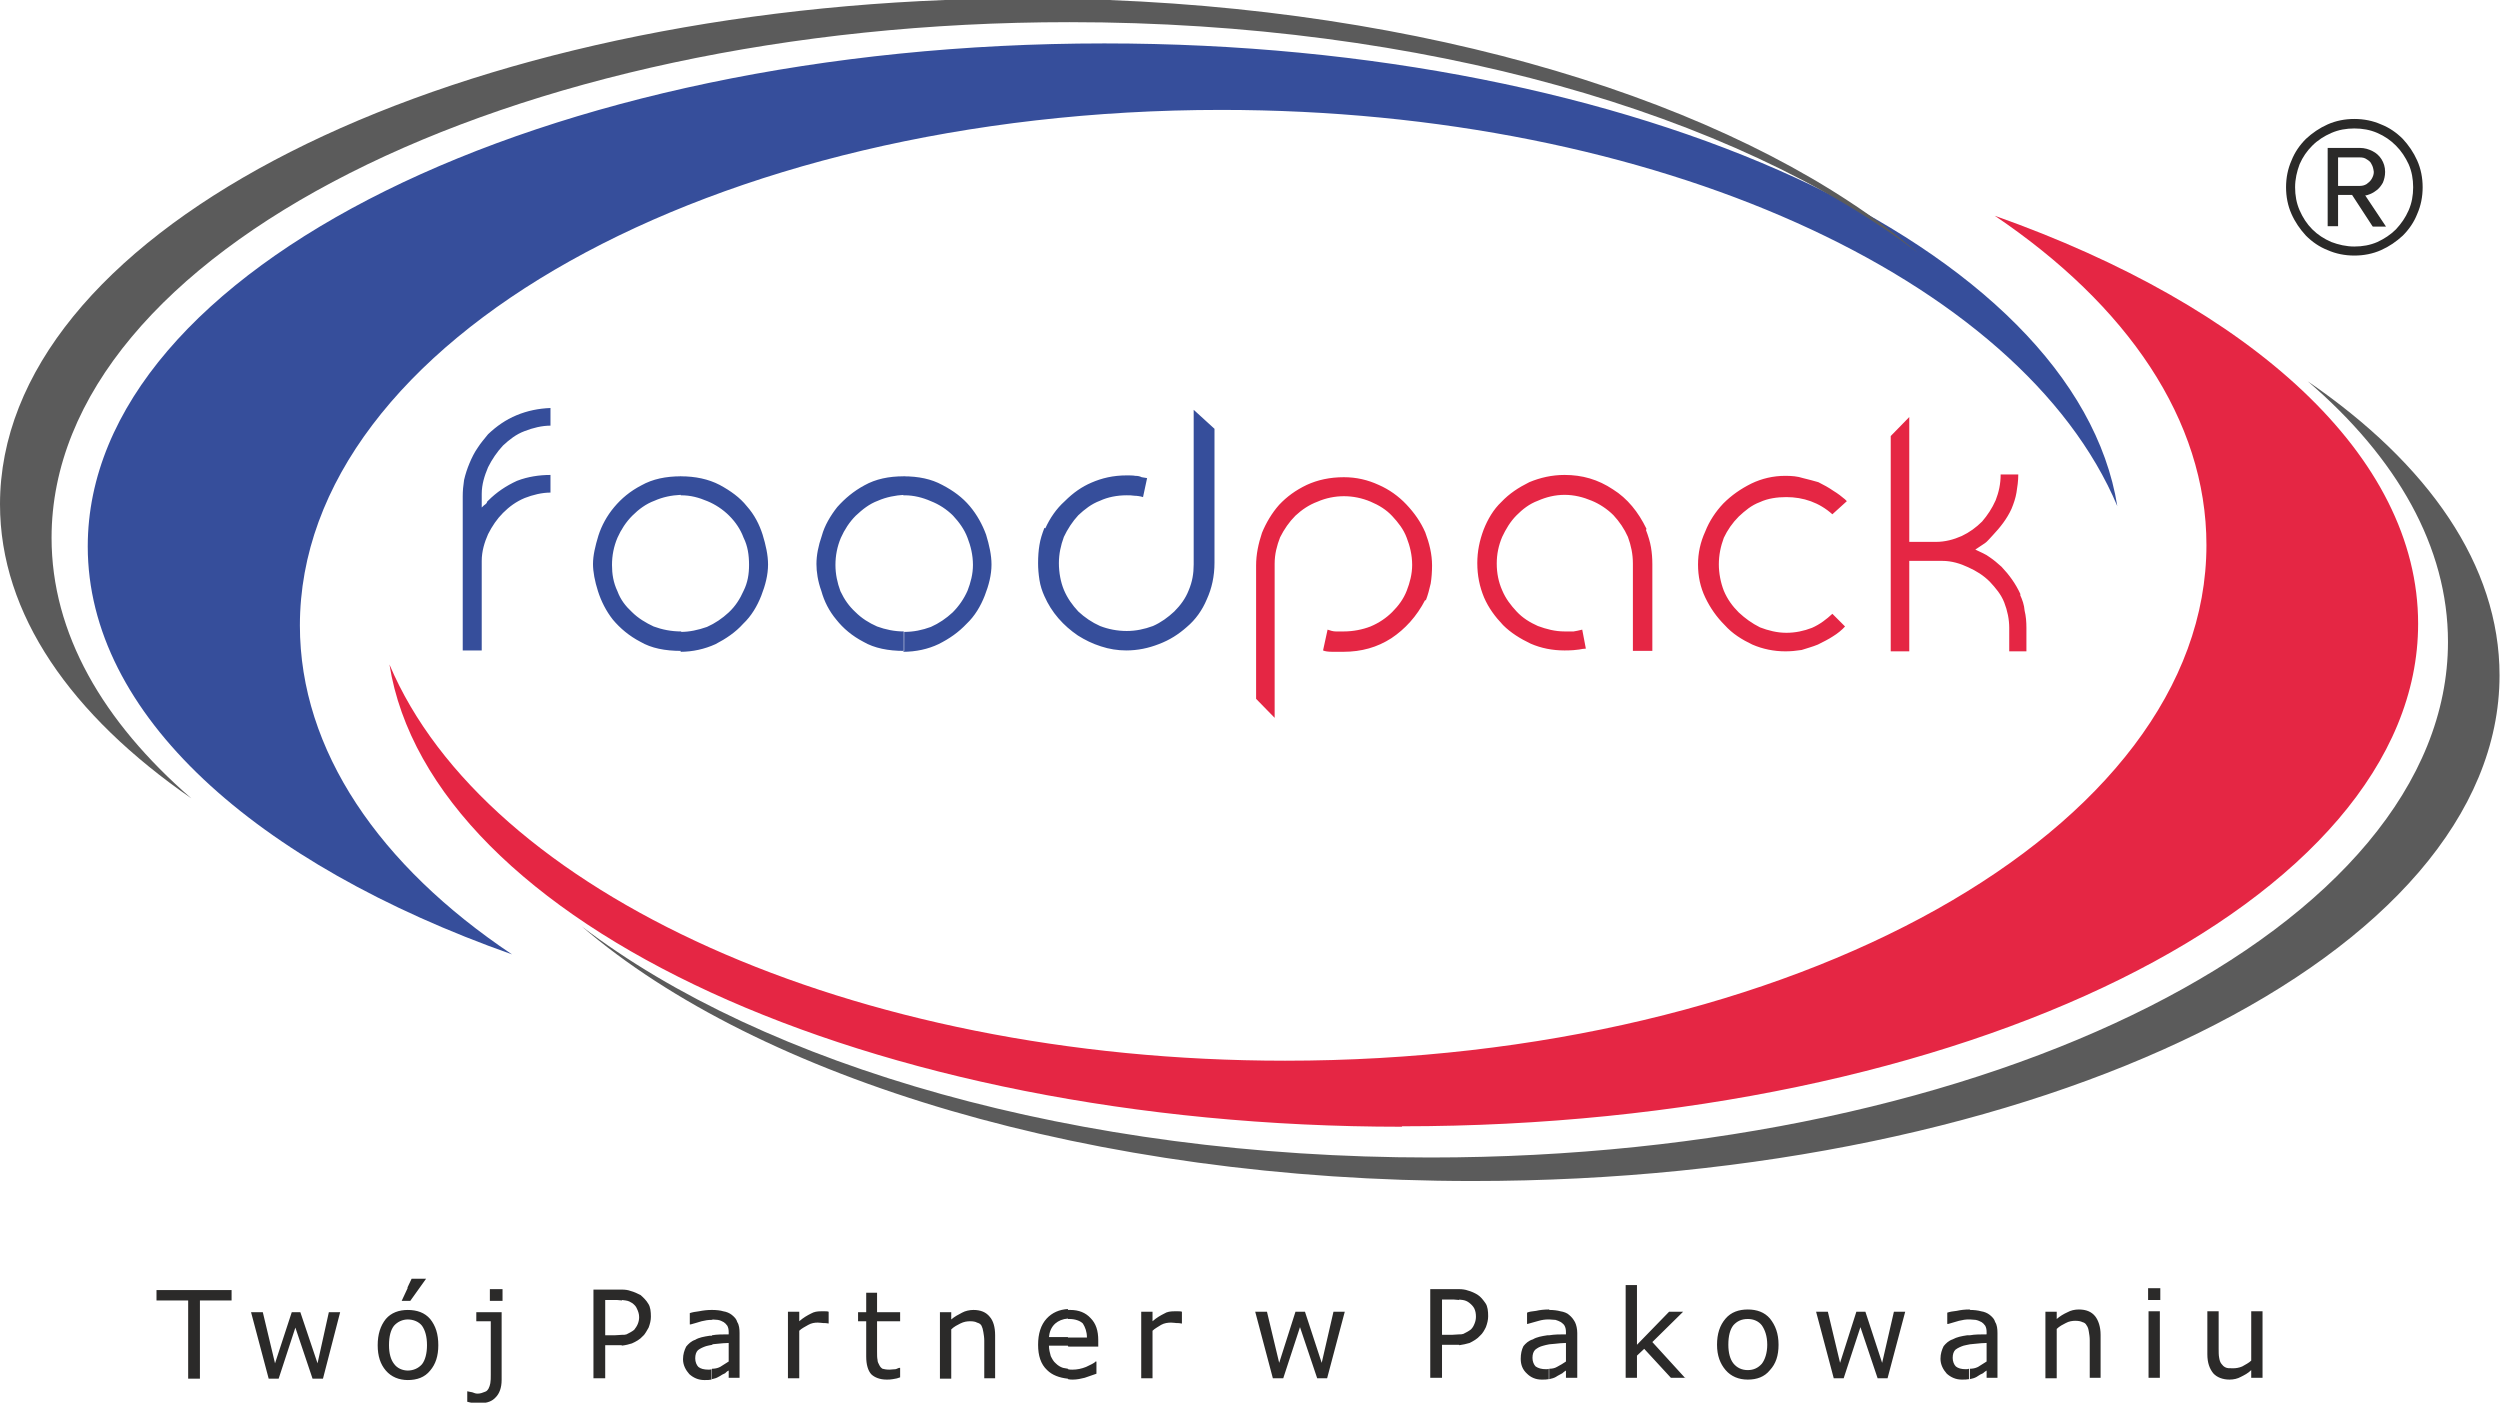
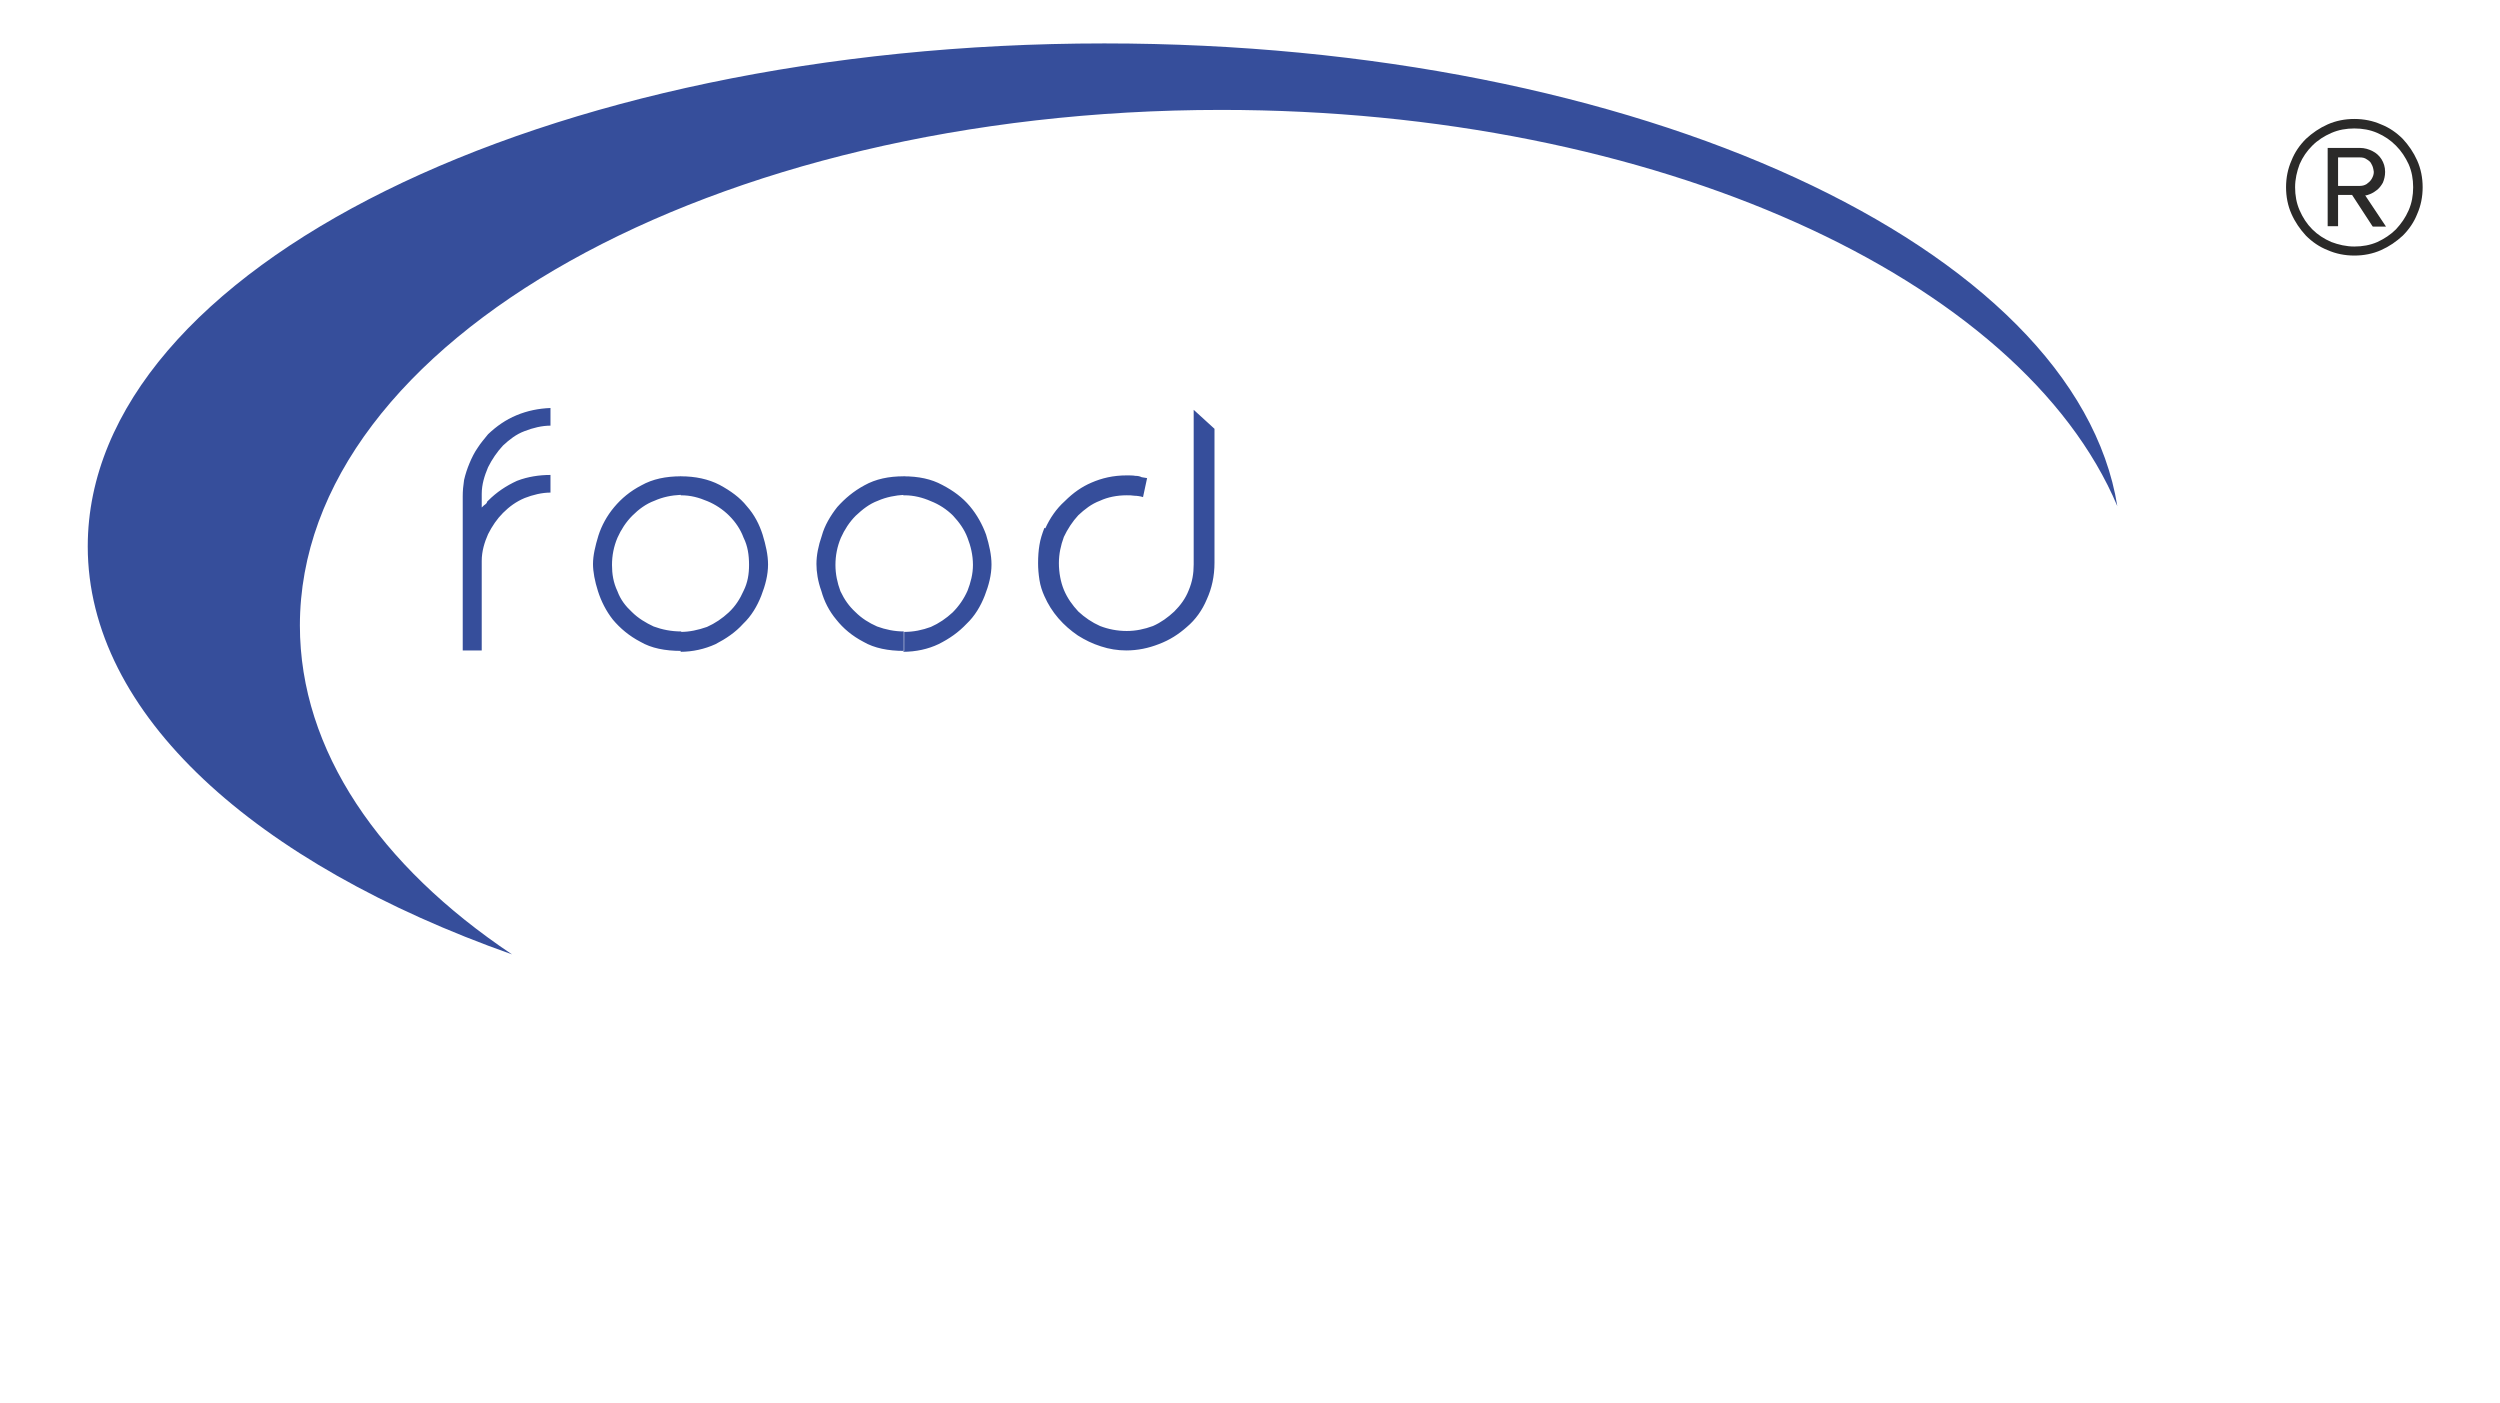
<svg xmlns="http://www.w3.org/2000/svg" xml:space="preserve" width="100%" height="100%" style="shape-rendering:geometricPrecision; text-rendering:geometricPrecision; image-rendering:optimizeQuality; fill-rule:evenodd; clip-rule:evenodd" viewBox="0 0 5527 3101" version="1.1">
  <defs>
    <style type="text/css">
   
    .fil6 {fill:#2B2A29}
    .fil0 {fill:#364E9B}
    .fil2 {fill:#5B5B5B}
    .fil1 {fill:#E52644}
    .fil3 {fill:#2B2A29;fill-rule:nonzero}
    .fil4 {fill:#364E9B;fill-rule:nonzero}
    .fil5 {fill:#E52644;fill-rule:nonzero}
   
  </style>
  </defs>
  <g id="Warstwa_x0020_1">
    <g id="_241165936">
      <path class="fil0" d="M2442 96c1180,0 2147,451 2239,1023 -212,-503 -1019,-876 -1981,-876 -1124,0 -2037,511 -2037,1140 0,276 176,531 469,727 -568,-201 -938,-531 -938,-902 0,-614 1007,-1112 2247,-1112l0 0z" />
-       <path class="fil1" d="M3099 2491c-1180,0 -2147,-451 -2238,-1022 212,502 1019,876 1980,876 1125,0 2037,-512 2037,-1140 0,-277 -176,-531 -468,-728 568,201 936,531 936,902 0,613 -1005,1111 -2246,1111l0 0z" />
-       <path class="fil2" d="M2451 0c766,30 1426,248 1789,559 -403,-307 -1094,-510 -1876,-510 -1242,0 -2250,510 -2250,1140 0,211 113,406 309,576 -266,-184 -423,-407 -423,-650 0,-587 919,-1069 2089,-1115l363 0z" />
-       <path class="fil2" d="M3256 2611c-842,0 -1579,-227 -1970,-563 403,308 1094,511 1876,511 1242,0 2250,-511 2250,-1140 0,-210 -113,-407 -310,-576 267,183 424,407 424,650 0,617 -1016,1118 -2270,1118z" />
-       <path class="fil3" d="M4355 3049l0 -23c6,0 12,-1 18,-4 6,-4 13,-8 19,-12l0 -41c-7,0 -17,1 -27,2 -4,0 -6,1 -10,1l0 -20c11,-2 24,-2 37,-2l0 -5c0,-6 -1,-10 -3,-14 -3,-4 -5,-6 -8,-8 -4,-2 -8,-4 -13,-5 -5,0 -8,-1 -13,-1l0 -21c9,0 18,1 25,3 7,1 14,4 19,8 6,5 10,9 12,16 4,6 5,15 5,24l0 99 -24 0 0 -16c-2,1 -6,4 -8,6 -5,2 -8,4 -11,6 -4,3 -9,5 -14,6 -1,0 -3,1 -4,1l0 0zm289 -3l-24 0 0 -83c0,-7 -1,-13 -2,-19 -1,-6 -2,-10 -5,-14 -2,-4 -5,-6 -9,-7 -4,-2 -9,-3 -16,-3 -6,0 -14,1 -21,5 -6,3 -14,7 -20,13l0 109 -25 0 0 -147 25 0 0 16c7,-6 15,-11 24,-15 7,-4 16,-6 25,-6 16,0 28,5 36,15 7,9 12,23 12,41l0 96 0 0zm132 -172l-27 0 0 -26 27 0 0 26zm-1 172l-25 0 0 -147 25 0 0 147zm227 0l-25 0 0 -17c-7,7 -15,11 -23,15 -7,4 -16,6 -25,6 -15,0 -28,-5 -36,-14 -8,-10 -13,-23 -13,-42l0 -95 25 0 0 83c0,6 0,14 1,19 1,6 2,10 5,14 3,4 5,6 9,8 4,2 8,2 17,2 6,0 13,-1 20,-4 7,-4 15,-8 20,-13l0 -109 25 0 0 147 0 0zm-647 -150l0 21 -3 0c-6,0 -13,1 -21,3 -8,2 -16,5 -24,7l-2 0 0 -25c6,-2 12,-3 21,-4 9,-2 18,-3 27,-3l2 0 0 0zm0 56l0 20c-6,1 -9,2 -14,3 -6,2 -13,5 -18,9 -4,4 -6,10 -6,18 0,8 3,15 7,19 5,4 12,6 22,6 3,0 5,0 7,-1l0 23c-5,1 -9,1 -16,1 -13,0 -24,-5 -33,-13 -8,-9 -14,-20 -14,-33 0,-11 3,-20 7,-28 5,-6 11,-12 20,-15 9,-5 19,-7 32,-9l4 0zm-491 98l0 -21c13,0 23,-5 31,-14 7,-9 12,-24 12,-42 0,-19 -5,-33 -12,-43 -7,-9 -18,-14 -31,-14l0 -21c20,0 37,6 49,20 12,15 19,33 19,58 0,24 -6,42 -19,56 -12,15 -29,21 -49,21zm348 -150l-39 147 -22 0 -38 -113 -37 113 -22 0 -39 -147 26 0 27 113 36 -113 20 0 37 113 26 -113 25 0zm-348 -5l0 21c-14,0 -24,5 -32,14 -7,9 -11,23 -11,43 0,18 4,32 11,41 8,10 19,15 32,15l0 21c-20,0 -37,-7 -49,-21 -12,-14 -19,-32 -19,-56 0,-24 6,-43 19,-58 12,-14 29,-20 49,-20zm-439 154l0 -23c6,0 12,-1 17,-4 8,-4 14,-8 20,-12l0 -41c-7,0 -17,1 -26,2 -5,0 -7,1 -11,1l0 -20c12,-2 24,-2 37,-2l0 -5c0,-6 -1,-10 -3,-14 -2,-4 -6,-6 -8,-8 -4,-2 -8,-4 -12,-5 -5,0 -9,-1 -14,-1l0 -21c9,0 18,1 25,3 7,1 15,4 19,8 6,5 9,9 13,16 3,6 5,15 5,24l0 99 -25 0 0 -16c-2,1 -6,4 -8,6 -4,2 -7,4 -11,6 -4,3 -9,5 -14,6 -1,0 -2,1 -4,1l0 0zm301 -3l-32 0 -59 -64 -16 15 0 49 -25 0 0 -205 25 0 0 132 71 -73 31 0 -68 67 73 80 0 0zm-301 -150l0 21 -2 0c-7,0 -14,1 -21,3 -8,2 -17,5 -25,7l-1 0 0 -25c4,-2 11,-3 20,-4 8,-2 19,-3 27,-3l2 0zm0 56l0 20c-6,1 -9,2 -13,3 -8,2 -13,5 -18,9 -4,4 -6,10 -6,18 0,8 3,15 7,19 6,4 13,6 23,6 2,0 5,0 6,-1l0 23c-5,1 -9,1 -16,1 -13,0 -24,-5 -32,-13 -10,-9 -14,-20 -14,-33 0,-11 2,-20 6,-28 5,-6 11,-12 21,-15 8,-5 19,-7 32,-9l3 0zm-199 21l0 -23c3,0 6,0 9,-1 6,-3 12,-6 17,-10 4,-4 6,-8 8,-13 2,-5 3,-10 3,-15 0,-7 -1,-13 -4,-19 -3,-5 -6,-8 -11,-12 -4,-3 -8,-5 -14,-6 -3,0 -6,-1 -8,-1l0 -23c6,0 14,1 19,3 8,2 16,6 21,9 8,5 13,12 18,19 5,7 6,18 6,29 0,8 -2,16 -5,24 -3,6 -7,14 -13,19 -6,7 -15,12 -23,16 -7,2 -15,4 -23,5l0 0zm0 -122l0 23c-4,0 -8,-1 -12,-1l-26 0 0 78 22 0c5,0 10,-1 16,-1l0 23 -12 0 -26 0 0 73 -26 0 0 -196 53 0 11 0zm-865 198l0 -22c3,1 6,1 10,1 10,0 20,-2 30,-6 10,-5 18,-8 21,-12l2 0 0 27c-8,3 -17,6 -26,9 -8,2 -17,4 -26,4 -4,0 -7,0 -11,-1l0 0zm0 -73l0 -19 42 0c0,-13 -4,-23 -9,-31 -6,-6 -17,-10 -30,-10l-3 0 0 -20 5 0c19,0 34,6 45,18 12,12 17,28 17,49l0 14 -66 0 0 0zm252 -50l-1 0c-4,-1 -7,-1 -11,-1 -3,0 -6,-1 -12,-1 -7,0 -15,1 -22,5 -6,4 -14,8 -19,13l0 105 -25 0 0 -147 25 0 0 21c9,-8 18,-13 26,-17 6,-4 14,-5 22,-5l9 0c2,0 6,0 8,1l0 25 0 0zm360 -26l-39 147 -22 0 -38 -113 -37 113 -23 0 -39 -147 26 0 27 113 36 -113 21 0 37 113 26 -113 25 0zm-612 -5l0 20c-12,1 -21,5 -28,11 -9,8 -13,19 -14,30l42 0 0 19 -42 0c0,8 2,16 4,23 3,6 6,12 11,16 5,5 10,8 16,10 4,1 7,1 11,2l0 22c-19,-2 -35,-8 -46,-19 -14,-13 -20,-32 -20,-56 0,-24 6,-44 19,-58 12,-13 28,-20 47,-21l0 0zm-787 154l0 -23c6,0 12,-1 18,-4 6,-4 13,-8 19,-12l0 -41c-7,0 -17,1 -27,2 -4,0 -6,1 -10,1l0 -20c11,-2 24,-2 37,-2l0 -5c0,-6 -1,-10 -3,-14 -3,-4 -5,-6 -8,-8 -4,-2 -7,-4 -13,-5 -5,0 -8,-1 -13,-1l0 -21c9,0 19,1 25,3 7,1 14,4 19,8 6,5 10,9 12,16 4,6 5,15 5,24l0 99 -24 0 0 -16c-3,1 -6,4 -8,6 -5,2 -8,4 -11,6 -5,3 -9,5 -14,6 -1,0 -3,1 -4,1l0 0zm258 -123l0 0c-5,-1 -8,-1 -12,-1 -3,0 -6,-1 -12,-1 -7,0 -14,1 -21,5 -7,4 -15,8 -20,13l0 105 -25 0 0 -147 25 0 0 21c9,-8 18,-13 26,-17 7,-4 14,-5 22,-5l9 0c2,0 6,0 8,1l0 25zm158 119c-5,2 -9,3 -16,4 -5,1 -9,1 -14,1 -15,0 -27,-5 -34,-12 -7,-8 -11,-21 -11,-39l0 -78 -18 0 0 -20 18 0 0 -43 24 0 0 43 51 0 0 20 -51 0 0 67c0,7 0,14 1,18 0,5 2,8 4,12 2,4 4,6 7,8 4,1 8,2 16,2 4,0 7,-1 13,-1 4,-1 6,-3 9,-3l1 0 0 21 0 0zm210 2l-24 0 0 -83c0,-7 -1,-13 -2,-19 -1,-6 -2,-10 -4,-14 -2,-4 -6,-6 -10,-7 -3,-2 -9,-3 -15,-3 -7,0 -14,1 -22,5 -6,3 -14,7 -20,13l0 109 -25 0 0 -147 25 0 0 16c7,-6 16,-11 24,-15 7,-4 17,-6 25,-6 16,0 28,5 36,15 8,9 12,23 12,41l0 96 0 0zm-625 -150l0 21 -3 0c-6,0 -13,1 -21,3 -7,2 -16,5 -24,7l-2 0 0 -25c6,-2 12,-3 20,-4 10,-2 19,-3 28,-3l2 0zm0 56l0 20c-6,1 -10,2 -14,3 -6,2 -13,5 -18,9 -4,4 -6,10 -6,18 0,8 3,15 7,19 5,4 12,6 23,6 2,0 4,0 6,-1l0 23c-5,1 -9,1 -16,1 -13,0 -24,-5 -33,-13 -8,-9 -14,-20 -14,-33 0,-11 3,-20 7,-28 5,-6 11,-12 20,-15 8,-5 19,-7 32,-9l4 0zm-200 21l0 -23c5,0 7,0 10,-1 6,-3 12,-6 17,-10 3,-4 6,-8 8,-13 2,-5 3,-10 3,-15 0,-7 -2,-13 -5,-19 -2,-5 -5,-8 -10,-12 -5,-3 -8,-5 -15,-6 -3,0 -5,-1 -8,-1l0 -23c7,0 14,1 19,3 8,2 16,6 22,9 6,5 13,12 17,19 5,7 6,18 6,29 0,8 -2,16 -5,24 -4,6 -7,14 -13,19 -6,7 -15,12 -24,16 -6,2 -14,4 -23,5l0 0zm0 -122l0 23c-4,0 -7,-1 -11,-1l-26 0 0 78 21 0c6,0 11,-1 16,-1l0 23 -11 0 -26 0 0 73 -26 0 0 -196 53 0 10 0zm-474 199l0 -21c13,0 24,-5 32,-14 7,-9 11,-24 11,-42 0,-19 -4,-33 -11,-43 -7,-9 -19,-14 -32,-14l0 -21c21,0 38,6 50,20 12,15 18,33 18,58 0,24 -6,42 -18,56 -12,15 -29,21 -50,21zm0 -175l0 -30 9 -19 32 0 -35 49 -6 0zm210 0l-28 0 0 -26 28 0 0 26zm-2 175c0,17 -5,30 -13,38 -8,9 -19,13 -34,13 -5,0 -9,0 -15,0 -6,-1 -10,-2 -14,-3l0 -23 1 0c3,1 6,1 10,2 5,2 8,3 12,3 6,0 11,-2 16,-4 4,-1 6,-4 8,-7 2,-4 3,-7 4,-12 1,-6 1,-11 1,-19l0 -118 -32 0 0 -20 56 0 0 150 0 0zm-597 -176l-70 0 0 173 -26 0 0 -173 -70 0 0 -23 166 0 0 23zm390 -29l0 30 -14 0 14 -30zm0 50l0 21c-12,0 -23,5 -31,14 -7,9 -11,23 -11,43 0,18 4,32 11,41 7,10 19,15 31,15l0 21c-20,0 -37,-7 -49,-21 -12,-14 -18,-32 -18,-56 0,-24 6,-43 18,-58 12,-14 29,-20 49,-20zm-150 5l-38 147 -23 0 -38 -113 -37 113 -22 0 -39 -147 26 0 27 113 37 -113 19 0 38 113 25 -113 25 0z" />
      <path class="fil4" d="M1999 1439l0 -42c21,0 40,-4 59,-11 18,-8 34,-19 48,-32 14,-14 25,-30 33,-48 7,-18 12,-37 12,-57 0,-22 -5,-42 -12,-60 -7,-19 -19,-35 -32,-49 -14,-14 -31,-25 -49,-32 -18,-8 -38,-13 -58,-13l-3 0 0 -42c34,0 62,6 86,19 25,13 45,28 61,47 16,19 28,41 36,63 7,23 12,45 12,66 0,23 -6,46 -15,69 -9,23 -22,45 -40,62 -18,19 -38,33 -62,45 -23,11 -50,17 -79,17l0 0zm312 -271c10,-22 24,-43 43,-60 19,-19 38,-32 59,-41 23,-10 48,-16 78,-16 7,0 14,0 19,1 6,0 10,1 14,3l12 2 -9 42c-6,-2 -14,-3 -19,-3 -6,-1 -11,-1 -17,-1 -21,0 -42,4 -59,12 -19,7 -34,19 -48,32 -13,14 -24,31 -32,48 -7,19 -11,38 -11,58 0,21 4,42 11,59 8,19 19,34 32,48 14,13 30,24 48,32 18,7 38,11 59,11 20,0 39,-4 58,-11 18,-8 33,-19 47,-32 14,-14 25,-29 32,-47 8,-19 11,-37 11,-57l0 -342 46 42 0 211 0 85c0,30 -6,57 -17,81 -10,24 -25,45 -44,61 -18,16 -38,29 -62,38 -23,9 -47,14 -72,14 -19,0 -38,-3 -56,-9 -19,-6 -35,-14 -51,-24 -16,-11 -30,-23 -43,-38 -13,-15 -23,-31 -31,-49 -5,-11 -9,-23 -11,-36 -2,-13 -3,-25 -3,-37 0,-15 1,-28 3,-40 2,-13 6,-25 11,-38l0 0zm-312 -116l0 42c-19,1 -40,5 -58,13 -19,7 -34,19 -49,33 -14,14 -25,31 -33,49 -8,19 -12,39 -12,60 0,20 4,39 11,58 9,19 19,33 33,46 14,14 30,24 48,32 19,7 39,11 59,11l0 42 0 1c-34,0 -65,-6 -89,-20 -25,-13 -45,-30 -60,-49 -16,-19 -27,-41 -33,-63 -8,-22 -11,-43 -11,-60 0,-19 4,-40 12,-63 6,-22 19,-44 34,-63 17,-19 36,-35 60,-48 25,-14 54,-20 87,-20zm-494 388l0 -43c19,0 38,-4 58,-11 18,-8 34,-19 48,-32 15,-14 25,-30 33,-48 9,-18 12,-37 12,-57 0,-22 -3,-42 -12,-60 -7,-19 -18,-35 -32,-49 -14,-14 -31,-25 -48,-32 -19,-8 -37,-13 -58,-13l-1 0 0 -42c32,0 61,6 86,19 24,13 45,28 60,47 17,19 28,41 35,63 7,23 12,45 12,66 0,23 -6,46 -15,69 -9,23 -22,45 -40,62 -17,19 -38,33 -61,45 -24,11 -51,17 -78,17l0 1 0 0zm-440 -318c4,-4 6,-6 8,-7 2,-2 3,-3 3,-3 0,-1 1,-2 1,-3 0,0 1,-1 2,-2 19,-19 40,-33 64,-44 13,-5 25,-8 37,-10 12,-2 24,-3 37,-3l0 39c-19,0 -39,5 -57,12 -19,8 -34,19 -48,33 -13,13 -24,29 -33,47 -8,18 -14,38 -14,59l0 127 0 71 -42 0 0 -71 0 -43 0 -81 0 -63 0 -83c0,-12 1,-23 3,-36 3,-13 7,-25 12,-37 5,-12 11,-24 18,-34 7,-11 15,-20 23,-30 19,-18 39,-32 63,-42 24,-10 49,-15 75,-16l0 39c-19,0 -39,5 -57,12 -19,7 -34,19 -48,32 -13,14 -24,30 -33,48 -8,19 -14,38 -14,59l0 26 0 0zm440 -70l0 42c-21,1 -40,5 -58,13 -19,7 -35,19 -49,33 -14,14 -25,31 -33,49 -8,19 -12,39 -12,60 0,20 3,39 12,58 7,19 18,33 32,46 14,14 31,24 48,32 19,7 39,11 61,11l0 43c-36,0 -66,-6 -90,-20 -25,-13 -45,-30 -61,-49 -15,-19 -26,-41 -33,-63 -7,-22 -11,-43 -11,-60 0,-19 5,-40 12,-63 7,-22 19,-44 35,-63 16,-19 35,-35 60,-48 25,-14 54,-20 88,-20l0 0z" />
-       <path class="fil5" d="M3151 1326c-19,37 -45,65 -75,85 -31,20 -66,30 -106,30l-24 0c-9,0 -17,-1 -21,-3l10 -46c6,2 12,4 18,4l18 0c20,0 41,-4 59,-11 19,-8 35,-19 48,-32 14,-14 25,-29 32,-47 7,-18 12,-37 12,-57 0,-22 -5,-42 -12,-60 -7,-19 -19,-34 -32,-48 -13,-14 -29,-24 -48,-32 -19,-8 -39,-12 -59,-12 -19,0 -40,4 -58,12 -19,7 -35,18 -49,31 -14,14 -25,30 -34,48 -7,18 -12,37 -12,58l0 341 -41 -42 0 -211 0 -84c0,-24 5,-48 13,-72 9,-22 22,-44 38,-62 17,-18 36,-32 61,-44 24,-11 51,-17 82,-17 28,0 53,6 77,17 23,10 44,25 61,43 18,19 32,39 42,62 9,24 15,48 15,73 0,14 -1,28 -3,40 -3,13 -6,25 -11,38l0 0zm488 -154c5,13 9,26 11,38 2,12 3,24 3,37l0 83 0 109 -43 0 0 -193c0,-21 -4,-40 -11,-59 -8,-18 -19,-34 -32,-48 -14,-14 -31,-25 -48,-32 -19,-8 -39,-13 -60,-13 -21,0 -41,5 -59,13 -19,7 -34,19 -47,32 -14,14 -24,31 -32,48 -8,19 -12,38 -12,59 0,21 4,41 12,59 8,19 19,33 32,47 13,14 29,24 47,32 19,7 38,12 59,12l20 0c5,-1 12,-2 19,-4l8 42c-5,0 -9,1 -15,2 -6,1 -17,2 -32,2 -27,0 -52,-5 -75,-15 -23,-11 -44,-24 -61,-41 -18,-19 -32,-38 -42,-61 -10,-24 -15,-49 -15,-76 0,-26 5,-50 14,-74 9,-23 22,-45 39,-61 18,-19 38,-32 62,-44 24,-10 50,-16 78,-16 39,0 74,10 107,32 32,20 56,50 74,87l0 0zm310 227c20,0 39,-4 57,-11 18,-8 32,-19 45,-31l28 28c-6,7 -17,16 -27,22 -9,6 -21,12 -33,18 -12,5 -24,8 -36,12 -13,2 -24,3 -36,3 -25,0 -50,-5 -73,-15 -23,-11 -44,-24 -61,-43 -18,-18 -32,-38 -43,-61 -11,-23 -16,-47 -16,-73 0,-25 5,-49 16,-73 9,-23 23,-44 40,-62 18,-18 38,-32 62,-44 23,-11 48,-17 75,-17 14,0 27,1 39,5 12,3 24,6 34,9 12,6 23,12 33,19 10,6 19,13 26,19l4 4 -32 29c-29,-26 -64,-38 -102,-38 -20,0 -41,3 -58,11 -19,7 -33,19 -47,32 -14,14 -25,30 -33,47 -7,19 -11,38 -11,59 0,19 4,40 11,58 8,19 19,34 33,48 14,13 29,24 47,33 18,7 38,12 58,12l0 0zm517 -84c5,11 9,22 10,35 3,12 4,25 4,38l0 52 -38 0 0 -52c0,-19 -4,-38 -11,-56 -7,-18 -19,-32 -32,-46 -14,-14 -30,-24 -48,-32 -17,-8 -36,-14 -57,-14l-15 0 -10 0 -27 0 -21 0 0 200 -41 0 0 -476 41 -42 0 276 18 0 41 0c20,0 39,-5 57,-13 17,-8 32,-19 45,-32 12,-14 22,-29 30,-47 7,-18 11,-36 11,-57l39 0c0,14 -2,28 -4,40 -2,12 -6,24 -11,36 -10,22 -25,41 -42,59 -6,6 -11,13 -17,17 -7,5 -14,9 -21,14 12,6 23,10 32,17 9,6 17,13 26,21 17,18 31,37 42,61l0 0z" />
    </g>
    <path class="fil6" d="M5205 565c21,0 41,-4 59,-12 18,-8 34,-19 48,-32 14,-14 25,-30 32,-48 8,-18 12,-38 12,-59 0,-21 -4,-41 -12,-59 -8,-18 -19,-34 -32,-48 -14,-14 -30,-25 -48,-32 -18,-8 -38,-12 -59,-12 -21,0 -41,4 -59,12 -18,8 -34,19 -48,32 -14,14 -25,30 -32,48 -8,18 -12,38 -12,59 0,21 4,41 12,59 8,18 19,34 32,48 14,14 30,25 48,32 18,8 38,12 59,12zm0 -281c18,0 35,3 51,10 16,7 29,16 41,28 12,12 21,26 28,41 7,16 10,33 10,51 0,18 -3,35 -10,51 -7,16 -16,29 -28,42 -12,12 -26,21 -41,28 -16,7 -33,10 -51,10 -18,0 -35,-4 -51,-10 -16,-7 -30,-16 -42,-28 -12,-12 -21,-26 -28,-42 -7,-16 -10,-33 -10,-51 0,-18 4,-35 10,-51 7,-16 16,-29 28,-41 12,-12 26,-21 42,-28 16,-7 33,-10 51,-10zm41 217l29 0 -46 -69c3,0 6,-1 11,-3 5,-2 10,-5 15,-9 5,-4 9,-9 13,-16 3,-7 5,-15 5,-24 0,-11 -3,-20 -8,-28 -5,-8 -12,-14 -20,-18 -8,-4 -17,-7 -28,-7l-71 0 0 173 23 0 0 -69 31 0 45 69zm-29 -153c6,0 11,1 15,4 5,3 9,6 11,11 3,5 4,10 5,17 0,6 -2,11 -5,16 -3,5 -7,8 -11,11 -5,3 -10,4 -15,4l-48 0 0 -63 48 0z" />
  </g>
</svg>